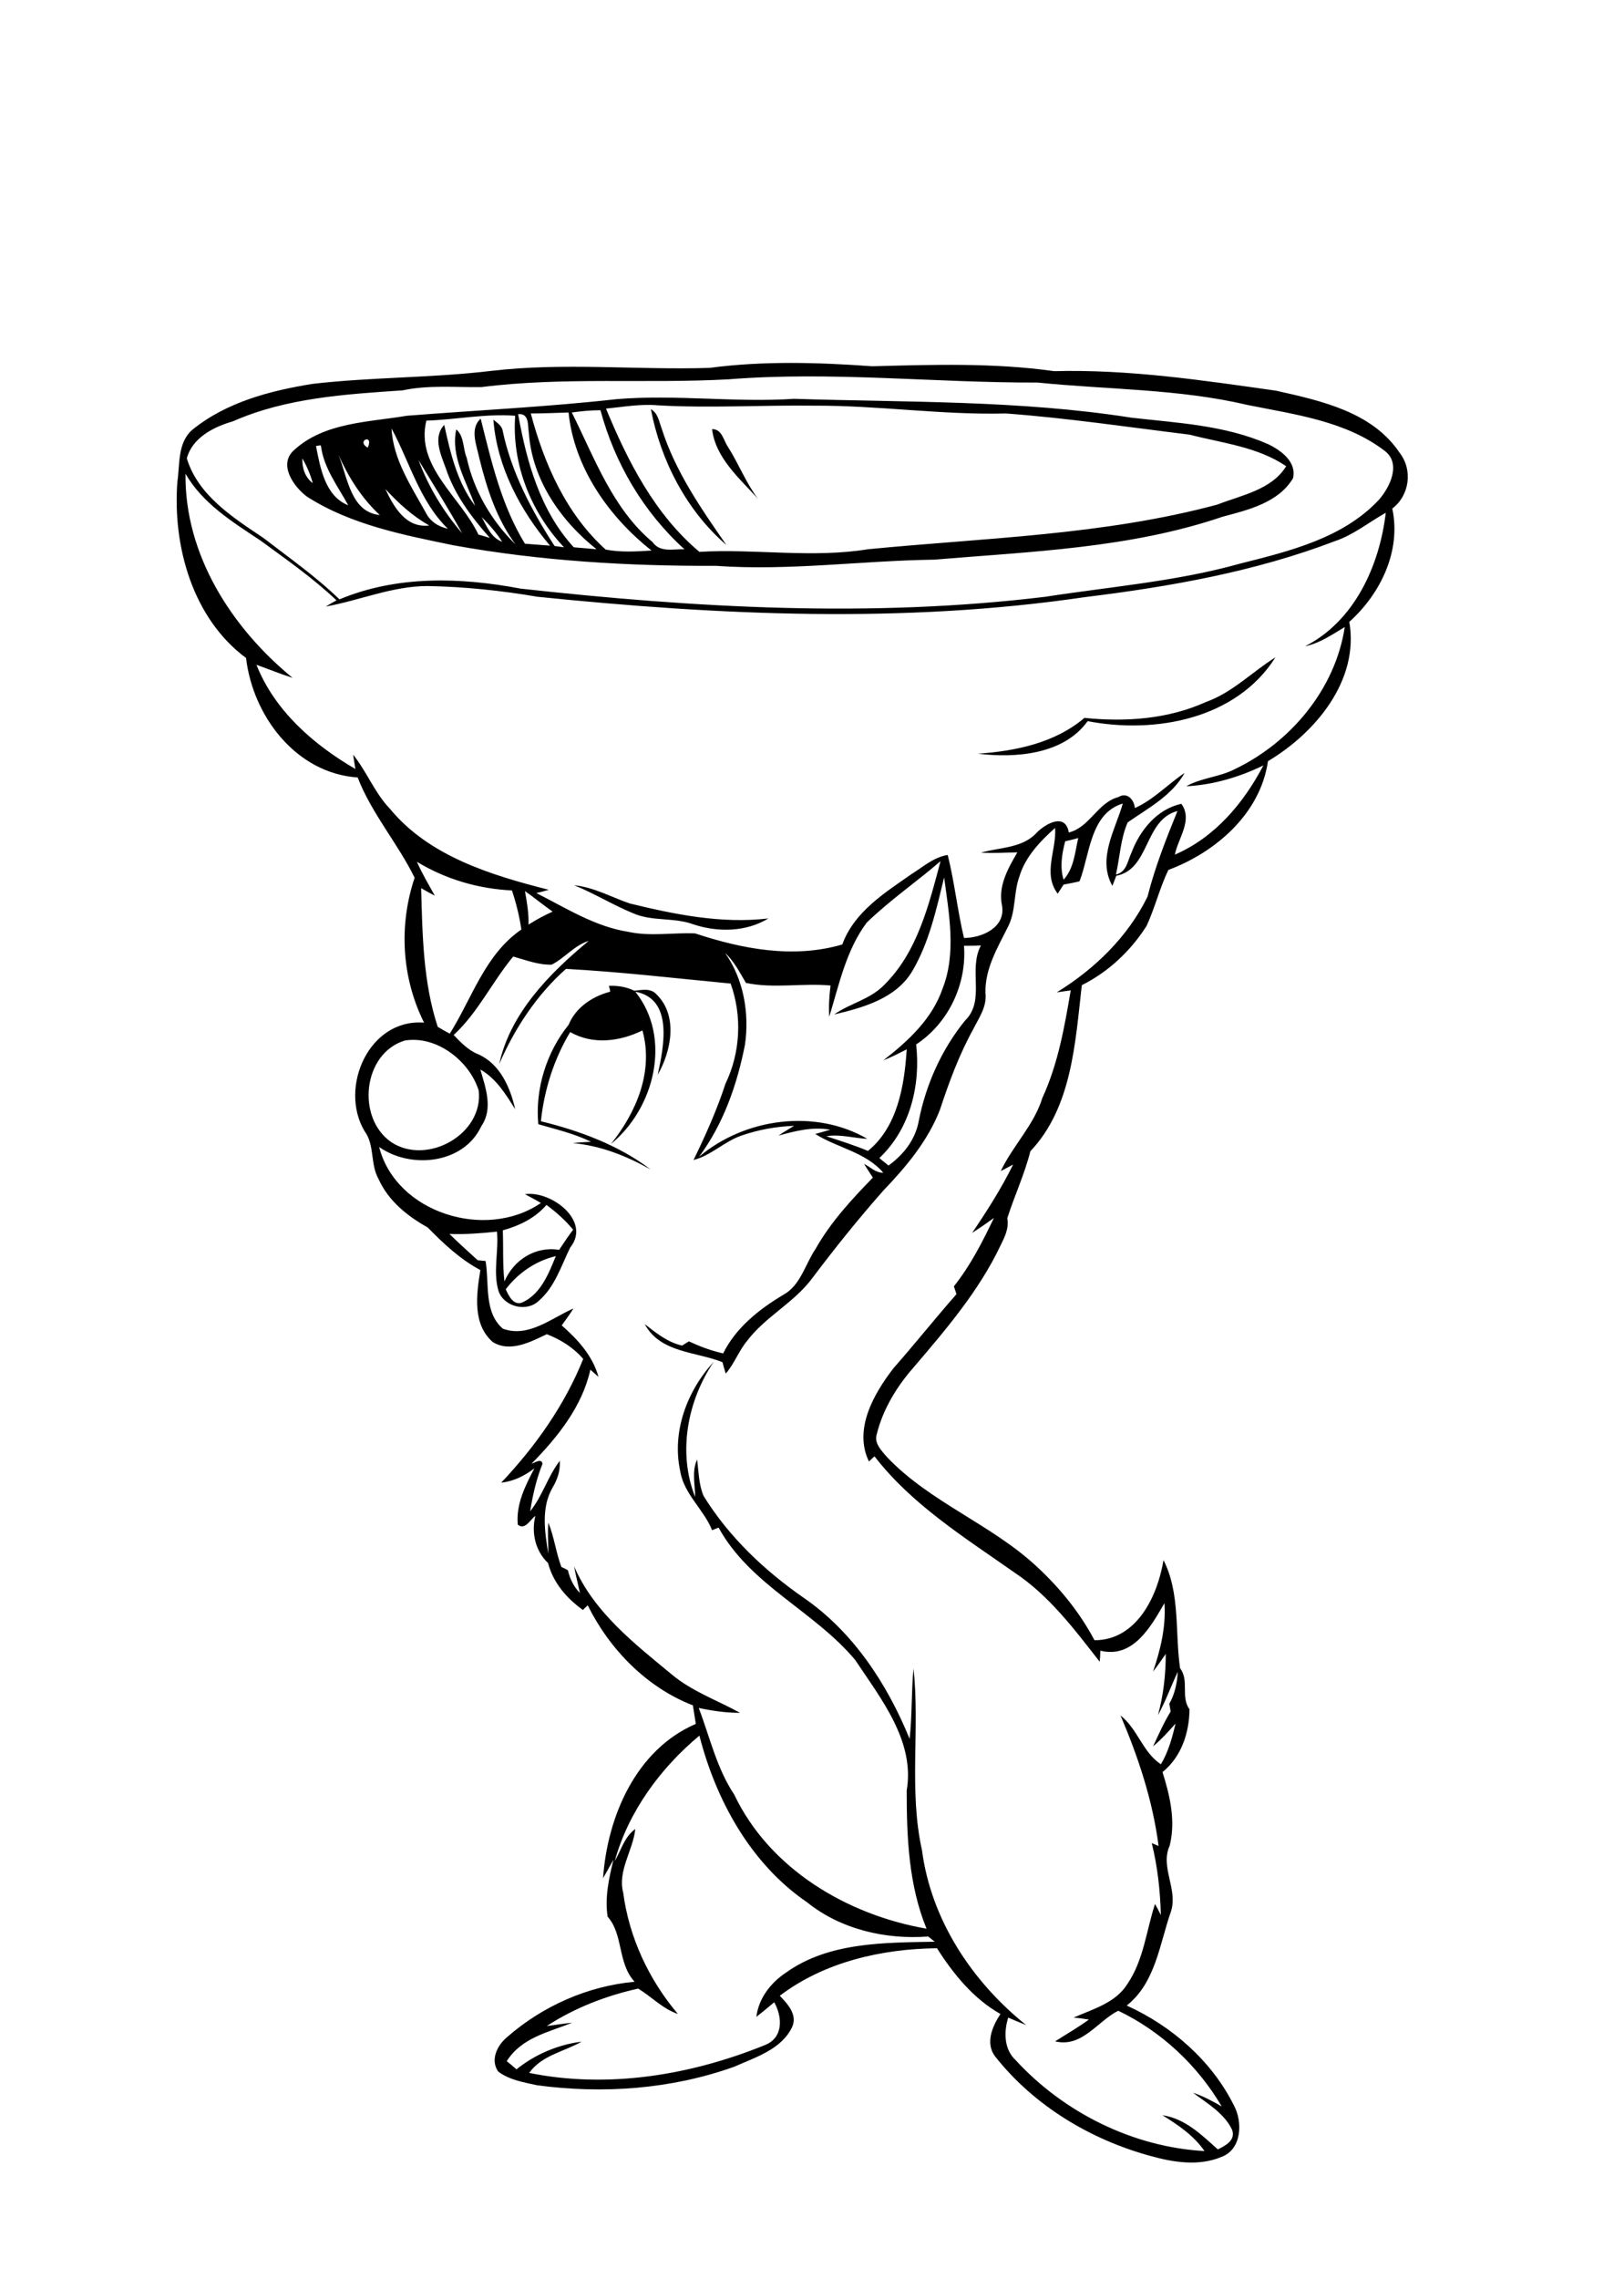
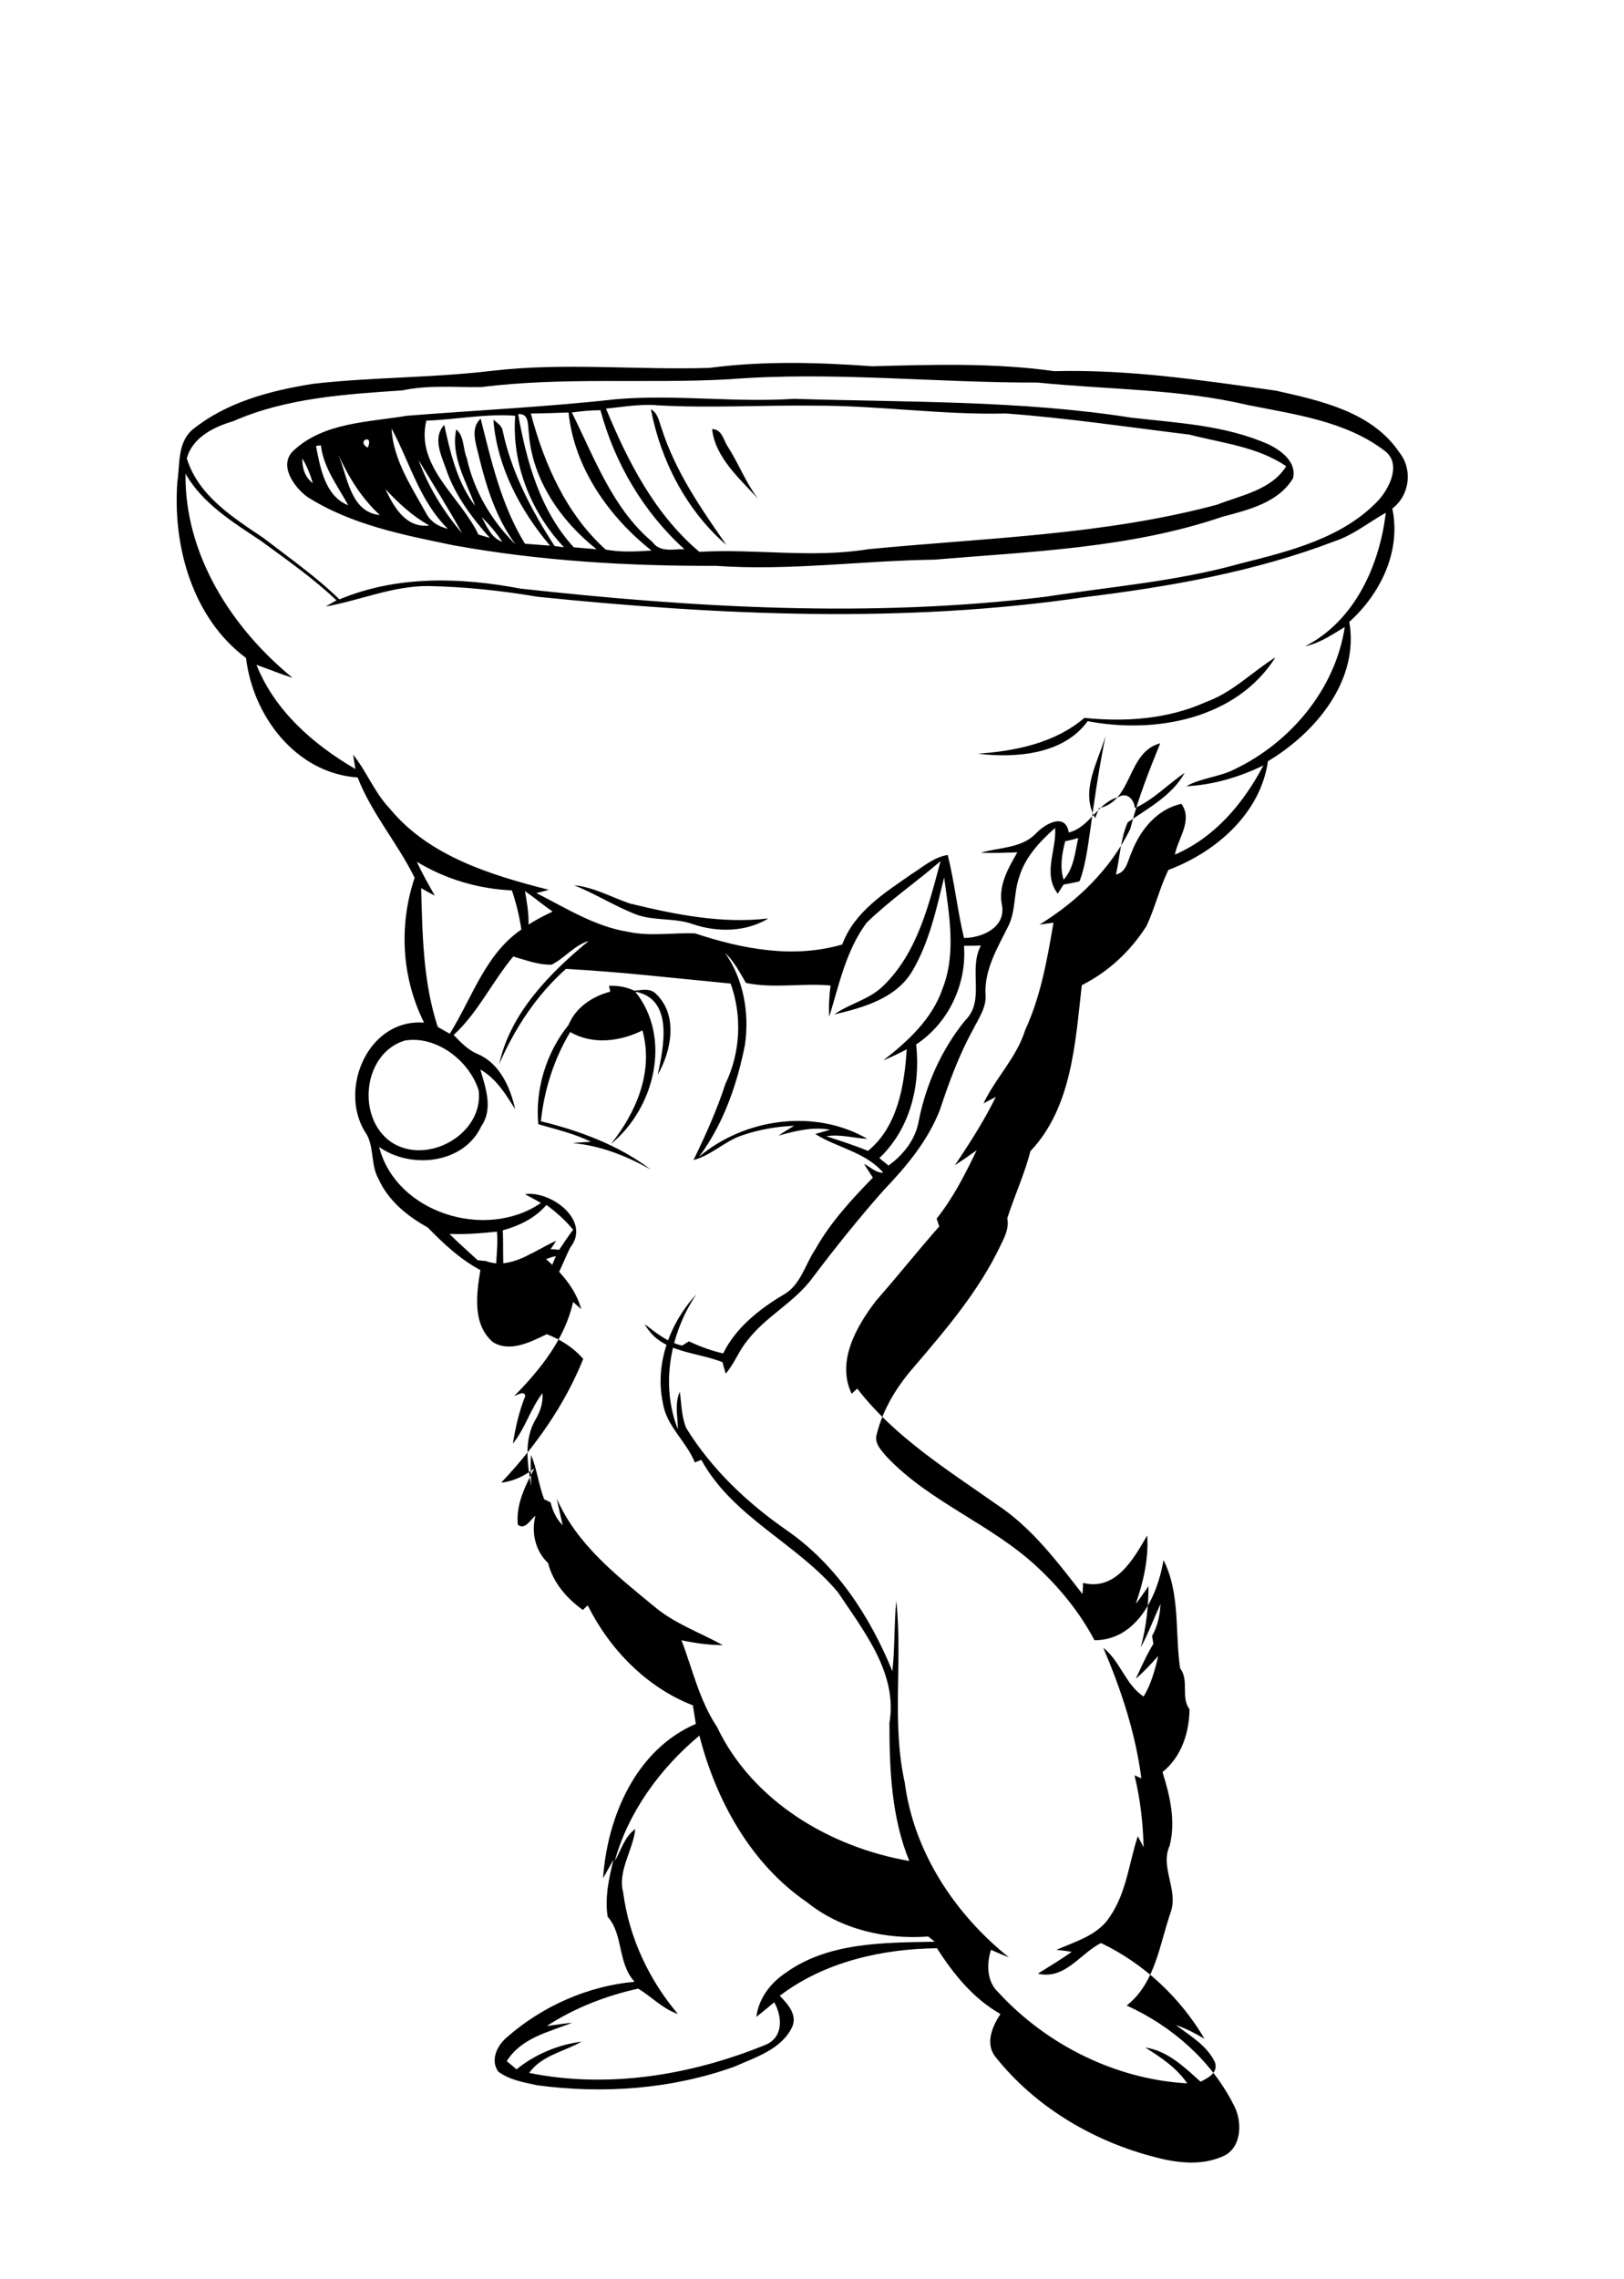
<svg xmlns="http://www.w3.org/2000/svg" version="1.2" baseProfile="tiny" id="Layer_1" x="0px" y="0px" viewBox="0 0 499 700" overflow="scroll" xml:space="preserve">
-   <path d="M169.2,446.5C169.6,446.8,169.6,446.8,169.2,446.5 M187.1,302.8c2.7-0.1,5.3,0.3,7.8,1.5c2.3-0.2,5-0.9,6.8,1.1  c6.7,6.5,4.6,17.4,0.4,24.7c1.8-8.4,5-23.3-6.9-25.5c11.4,14.2,5.9,35.9-7.5,46.8c7.8-9.7,13.2-22.3,9.7-34.9  c-6.9,3.4-15.2,4.5-22.2,0.5c-5,8.3-8,17.8-9,27.4c11.9,2.9,24,7.4,33.7,14.8c-7.5-4.2-15.3-7.3-23.9-8.1c1.9-0.2,3.8-0.3,5.6-0.4  c-5.1-2.5-10.7-3.8-16.2-5.4c-1-10.8,2.5-22.1,9.3-30.5c2.2-5.4,7.4-8.8,12.8-10.2C187.5,304.2,187.2,303.3,187.1,302.8   M176.4,271.9c6.1,0.6,11.5,3.7,17.1,5.6c13.9,3.4,28.3,6.3,42.6,4.6c-6.9,4.2-15.6,4.3-23.1,1.8c-6-2.2-12.6-0.8-18.5-3.4  C188.4,278,182.6,274.4,176.4,271.9 M370.6,215.6c8.1-2.9,14.1-9.2,21.3-13.7c-12,19-37,23.6-57.7,19.6c-7.4,10.3-22.2,11.4-33.7,10  c11.5-0.8,23.7-3.3,32.7-11C345.8,221.8,358.9,220.9,370.6,215.6 M218.8,131.8c3.1,0,3.5,3.5,4.9,5.5c3.3,5.2,5.5,11,9.2,15.9  C227.3,147,219.8,140.6,218.8,131.8 M200,125.7c2.2,1.2,2.5,3.8,3.3,5.9c4.2,13.2,12.1,24.6,19.9,35.8  C211,156.9,203,141.5,200,125.7 M148,158.8c1.6,2.9,2.9,6.4,6.3,7.6C152.5,163.6,150.3,161.1,148,158.8 M118.4,150.2  c2.6,5.5,6.3,12.1,13.5,11.2C126.7,158.5,122.4,154.5,118.4,150.2 M128.6,141.3c3,8.2,7.7,15.9,13.4,22.5  C137.8,156.2,133.1,148.8,128.6,141.3 M92.9,140.8c-0.1,2.9,0.8,5.8,3.2,7.6C95.4,145.8,94.3,143.2,92.9,140.8 M104,139.7  c2.8,6.8,3.7,17.6,12.7,18.5C111.1,153,107.1,146.6,104,139.7 M97.1,137c1.3,6.7,2.8,15.4,9.9,18.2c-3.2-5.9-7.6-11.5-8.4-18.4  C98.2,136.8,97.5,136.9,97.1,137 M113,137.5C115,133,109.2,135.4,113,137.5 M120.3,131.6c0.5,9.5,6,17.7,10.5,25.8  c1.3,2.7,3.9,4.4,6.8,5C128.9,153.9,125.9,141.9,120.3,131.6 M159.2,127.2c2.6,14.6,6.8,29.7,17.1,40.9c2.3,0.2,4.7,0.4,7,0.6  c-11-8.7-19.8-21.4-20.8-35.7C162.1,130.6,162.7,126.9,159.2,127.2 M163.1,127c4.1,15.5,10.9,30.9,23,41.8c4.7,0.9,9.4,0.6,14.1,0.3  c-13.1-10.3-23.8-25.5-25.5-42.4C170.9,126.8,167,127,163.1,127 M131,129.2c-3.4,14.1,10.6,23.5,16,35c1.2,0.3,2.3,0.7,3.5,1  c-5.6-6.3-10.8-13.2-13.5-21.3c-1.5-4.2-4.1-9.5-0.5-13.4c1.9,8.7,4,17.7,9.5,24.9c-2.7-7.5-7.6-15.3-5.8-23.5  c2.5,2.1,2,5.9,3.2,8.7c2.2,10.1,7.6,19.4,15,26.6c-5.8-7.8-8.8-17.1-11.1-26.4c-0.8-3.9-3.1-9.1,0.4-12.2  c3.3,13.2,6.4,26.7,13.6,38.4c2.5,0.2,5.1,0.4,7.7,0.6c-9.2-10.9-16.3-24.3-17.4-38.7c1.2,1,2.7,1.9,2.9,3.6  c2.7,12.7,8.9,24.4,15.9,35.2c0.7,0.1,2.2,0.3,2.9,0.4c-10.1-10.7-16.1-25.5-15-40.4C149.2,127,140.1,128.9,131,129.2 M175.7,126.7  c7,14,12.5,29.5,24.8,39.8c2.3,3.3,6.4,2.1,9.8,2.2c-12.6-11.4-21.4-26.4-25.8-42.7C181.5,126,178.6,126.3,175.7,126.7 M186.2,125.5  c6.7,16.2,15,32.5,28.7,44c17.3-1,34.6,2,51.8-0.8c35.9-3.5,72.3-4.3,107.3-13.7c7.4-2.9,16.7-4.5,21.2-11.8  c-8.8-6-19.7-7.1-29.7-9.7c-18.8-2.3-37.5-5.1-56.4-6.5c-19.7,0.5-39.3-2.5-59-2.4c-16-0.2-32,0.8-47.9-0.1  C196.8,124,191.5,125,186.2,125.5 M189.5,122.6c18.2-1.5,36.3,1.1,54.5-0.1c34.6,1.1,69.4,0.4,103.7,5.8c14.1,1.6,28.7,2.3,41.9,8.1  c4,1.9,8.9,5.5,7.7,10.5c-4.5,7.5-13.7,9.7-21.6,11.8c-28.5,9.7-58.8,10.7-88.6,13.2c-22.4,0.3-44.7,3.5-67.1,1.9  c-27,0.1-54-1.5-80.6-6.3c-15.5-3.2-31.5-6.3-45-14.9c-4.1-3-9-9.9-4.1-14.3c9.3-8.6,22.9-8.6,34.7-10.6  C146.5,126,168,125,189.5,122.6 M188.9,571.6c2-3.4,3-7.5,6.3-9.8c-0.7,6.6-5.5,12.8-3.7,19.6c1.8,13.7,7.9,26.7,16.8,37.2  c-4.7-1.6-8.1-5.3-12.2-7.8c-9.9,2.2-19.5,5.9-28.1,11.5c2.6-0.3,5.2-0.8,7.8-1c-7.3,2.9-15.6,4.6-20.1,11.8c1,0.8,2,1.6,3,2.5  c5.7-4.6,12.8-7.6,20-8.5c-5.4,3.1-12.3,4.2-16.1,9.6c24.2,4.9,49.6,0.7,72.3-8.5c5.8-2.2,5.6-8.5,3-13.2c-1.8,1.5-3.6,3-5.5,4.5  c0.7-5.7,4.4-10.5,9.1-13.6c13.1-9.4,30.2-9.2,45.7-9.5c-0.5-0.4-1.5-1.2-2-1.6c-13.1,1-26.9-2.2-37.2-10.5  c-17.3-11.8-28-31.3-33.1-51.2C203,543,193.1,556.4,188.9,571.6 M155.4,396c0.9,2.1,2.6,5.4,5.4,3.9c5.5-2.7,7.8-8.8,10-14.1  C164.6,387.3,159.2,391,155.4,396 M154.5,377.9c0.2,5.2-0.1,10.5,0.5,15.7c2.8-6.6,9.5-10.9,16.8-9.7c1.4-2.1,2.8-4.2,4.3-6.2  c-2.4-2.9-5.2-5.4-8.2-7.6C164.4,374.2,159.5,376.5,154.5,377.9 M124.4,319.6c-12.9,3.9-15,23.7-4.2,31.2c11,7.3,28.4-2.4,26.9-15.8  C144.3,325.9,134.2,318,124.4,319.6 M296.2,290.5c0.9,11.8-4.8,23.8-14.7,30.3c1.4,12.5-1.8,25.9-11.3,34.9c0.9,0.8,1.9,1.5,2.8,2.3  c4.6-3.3,8.3-8,9.3-13.7c2.2-11.2,7-21.9,14.2-30.8c6.4-6.2,0.9-15.6,4.9-23.1C299.7,290.5,298,290.5,296.2,290.5 M161.3,273.7  c0.6,3.4,1.2,6.8,1.1,10.3c2.3-1.5,4.8-2.8,7.4-4C166.9,278,164.2,275.7,161.3,273.7 M266.3,283.4c-6.3,8.4-8.5,19.1-11.5,28.9  c-0.2-3.2,0-6.4,0.4-9.6c-8.6-0.8-17.5,1-26-0.8c-1.9-3.2-3.6-6.6-6.4-9.2c5.7,8.1,7.5,18.5,6.1,28.2c-2.4,12.2-6.6,24.3-14.1,34.4  c14.1-11.9,35.7-14.8,51.7-5.5c-4.2-0.2-8.3-1.5-12.6-0.8c4.3,1.4,8.7,2.8,12.8,4.5c9.1-7.4,11.2-20.1,11.9-31.2  c-2.3,1.2-4.7,2.4-7.2,3.4c7.6-5.9,15-12.7,18.2-22c4.3-10.9,2-22.9,0.5-34.2c-2.4,9.8-4.6,20-9.8,28.8c-5,8.4-15.1,11.2-24,13.3  c4.8-3.4,11-4.6,15.3-9c10.3-10.1,13.8-24.7,17.4-38.1C281.6,270.9,273.4,276.5,266.3,283.4 M128.1,264.7c1.6,3.6,3.6,7,5.5,10.4  c-1.4-0.7-2.8-1.5-4.2-2.3c0.4,14.3,0.6,28.9,5.1,42.6c1.2,0.7,2.4,1.4,3.7,2.1c6.9-11,10.8-24.3,22-32c-0.6-4.1-1.6-8.1-2.9-12  C147,273,137,270.1,128.1,264.7 M327.3,258.4c-1,3.8-1.7,7.9-0.5,11.8c3.2-3.5,3.5-8.4,4.5-12.8C330,257.8,328.6,258.1,327.3,258.4   M331.7,270.7c-1.6,0.4-3.3,0.7-4.9,1c-0.6,0.9-1.2,1.9-1.8,2.8c-4.7-6.2-0.3-13.4-0.8-20.2c-4.6,4.1-9.2,8.9-11,15  c-1.8,5-1,10.6-3.5,15.4c-3.2,6.4-7.1,12.9-6.9,20.3c0.5,4.2-2,7.6-3.8,11.2c-4.3,7.8-7.4,16.2-10.2,24.7  c-3.7,9.5-10.3,17.4-17.3,24.7c-7.7,8.7-15,17.8-22,27.1c-5.6,7.5-14.3,11.7-19.9,19.1c-2.6,3.1-3.9,7-6.6,10.1  c-0.4-1.2-0.7-2.3-1-3.5c-8.2-3.3-19.1-2.8-23.9-11.7c3.5,2.7,7,5.6,11.5,6.6c0.5-0.3,1.5-1,2.1-1.3c3.4,1.6,6.9,2.9,10.5,3.7  c3.9-7.9,11.1-13.6,18.5-18c5.3-2.9,6.7-9.4,9.9-14.1c4.6-8.2,11.1-15.2,17.6-21.9c-0.7-1-2-3.1-2.7-4.2c1.9,0.9,3.6,2.8,5.9,2.7  c-5.5-6.4-14.1-7.6-20.9-11.9c1.2-0.3,3.5-1,4.6-1.3c-5.4-1-10.8,0.4-15.9,1.8c1.6-1.1,3.2-2,4.8-3c-5.5,0.2-11,1.2-16.2,3  c-5.2,1.8-9.3,6.1-14.7,7.5c3.7-7.6,7.2-15.4,9.8-23.4c4.6-9.5,5.2-20.8,1.6-30.8c-16.9-1.6-33.7-3.6-50.6-4.5  c-9,8-15.7,18.2-20.5,29.2c3.4-15.6,15.5-27.9,27.5-37.8c-4.5,1.4-7.4,5.3-11.4,7.3c-4.1,0.1-7.9-1.4-11.8-2.5  c-6.5,7.8-10.8,17.2-18.3,24.1c2.2,2.3,4.5,4.7,7.5,5.9c6.7,2.9,9.9,10.2,11.4,16.9c-2.9-4.6-5.8-9.4-10.7-12.2  c1.6,5.6,4,12,0.3,17.4c-5.4,11.6-21.6,13.3-31.4,6.4c5.2,20.3,32.8,28.8,49.7,17.2c-1.6-1-3.3-1.8-4.9-2.7  c8-1.2,20.5,8.2,13.9,16.4c-2.8,5.7-4.7,12.1-9.7,16.4c-3.7,3.5-10.6,1.8-12.3-3c-1.8-6,0.1-12.2-0.5-18.3  c-4.8,0.5-9.7,0.9-14.6,0.7c2.8,2.8,5.8,5.4,8.7,8.1c0.6,0,1.8,0.2,2.4,0.2c1.2,6.9-0.6,15.7,5.3,20.8c7.8,2.9,14.9-3.2,21.7-6.2  c-1.1,1.8-2.4,3.5-3.6,5.2c4.9,4.3,9.5,9.3,11.3,15.8c-0.6-0.5-1.8-1.6-2.5-2.2c-2.5,11.3-10.1,20.8-18.1,28.9c1-0.3,3.1-1.8,3.4,0  c-1.9,4.7-3,9.6-3.8,14.6c3.8-4.7,5.4-10.7,9.1-15.5c0.2,3-0.7,5.7-2.2,8.2c-3.6,6.2-2.4,13.7-1.3,20.4c0-3.2-0.3-6.4,0-9.6  c1.8,4.4,2.3,9.1,4,13.6c0.5,0.2,1.5,0.7,2,1c0.6,2.6,1.8,5.1,3.7,7c-0.6-2.8-1.3-5.5-1.8-8.2c6.1,14.1,18.5,23.7,30,33.2  c6.2,5.2,13.9,7.9,21,11.8c-4.3,0-8.5-0.6-12.7-1.5c3.4,8.9,5.5,18.5,10.9,26.6c10.9,22.9,34.8,37,59.1,41.2  c-5.5-13.4-6.1-28.1-6.1-42.4c2.6-15.2-7.9-28.2-15.8-40.1c-12.6-15.1-32.3-23-42-40.7c-0.5,0.2-1.5,0.6-2,0.8  c-2.6-6.5-8.7-11.1-9.8-18.2c-2.6-12,2.1-24.6,10.3-33.5c-8.1,12-11.1,27.9-5.7,41.5c0-3.8-1.1-7.8,0.6-11.5c0.5,3.8,0.5,7.7,2,11.2  c7.8,12.6,18.7,22.9,30.8,31.3c15.2,10.5,25.6,26.4,32.5,43.3c0.8-7.2,0.5-14.4,1.2-21.6c2,18.5-1.5,37.4,2.6,55.8  c2.8,21.4,15.4,40.4,32,53.7c-1.8-0.7-3.7-1.5-5.5-2.3c-1.4,4.4-1.3,9.8,2.3,13.1c14.8,16.1,36.1,26.7,58,27.9  c-3.3-4.8-8.1-8-12.9-11c6.9,1,12,6,17,10.5c2.4-1.2,5.5-2.8,4.4-6c-2.4-5.1-7.6-8.1-12-11.4c3.1,1,6,2.6,8.8,4.2  c-7.4-12.6-18.6-23.1-31.8-29.4c-6.5,3.3-11.1,11.4-19.4,9.4c3.5-2.2,7.1-4.3,10.4-6.7c-1.2-0.2-3.5-0.5-4.7-0.6  c5.9-2.6,12.9-4.5,16.5-10.3c5-7.3,5.8-16.3,8.5-24.6c0.6,1.1,1.2,2.2,1.8,3.4c-0.2-7.4-1-14.8-2.8-22.1c0.5,0.2,1.6,0.7,2.1,0.9  c-1.8-13.9-6.2-27.2-11.7-40.1c5.3,4.2,6.8,11.3,12.4,15c2.3-3.8,3.5-8.2,4.5-12.5c-2.2,2.5-4.4,4.9-6.9,7c1.7-3.6,3.3-7.3,5.4-10.7  c-0.1-0.8-0.3-1.6-0.4-2.4c1.7-3,2.4-6.4,2.6-9.8c-2.1,4.4-3.7,9-6.1,13.3c1.7-6.1,2.4-12.5,2.4-18.8c-1.3,1.8-2.5,3.7-3.9,5.4  c2.3-6.7,4-13.8,3.5-21c-4.2,7.3-9.7,17.1-19.7,14.6c0,0.9-0.1,2.6-0.2,3.4c-7.8-10-15.5-20.3-26.2-27.4  c-15.2-10.7-31.5-20.8-43-35.7c-0.4,0.4-1.3,1.2-1.7,1.6c-4.8-9.9,1.5-20.8,7.5-28.6c6.6-7.5,12.8-15.3,19.4-22.8  c-0.3-0.8-0.5-1.6-0.8-2.4c5.1-6.4,8.8-13.7,12.3-21c-2.2,1.6-4.4,3.1-6.7,4.6c4.6-6.8,9-13.7,12.6-21c-1.3,0.7-2.5,1.3-3.8,2  c3.7-7.8,10.2-14.1,12.8-22.5c4.8-10.4,6.8-21.8,8.7-33c-1.4,0.2-2.8,0.4-4.3,0.6c11.6-7.1,21.9-17.1,27.9-29.4  c2.3-9.1,5.7-17.7,9.2-26.3c-10.3,2.7-8.4,17.9-18.8,19.9c-0.3,0.8-0.9,2.3-1.2,3.1c-4.7-8.4,0.9-17.2,3.2-25.3  C334.9,249.9,334.9,262.5,331.7,270.7 M57,145.5c-0.3,24.9,14.2,47.4,32.9,62.7c-3.8-1.2-7.4-2.7-11.1-4c5.6,14.1,17.5,24.5,30.4,32  c-0.2-1.1-0.5-3.3-0.7-4.4c4.2,5.2,6.6,11.7,11.3,16.6c12,14.6,31.1,20.4,48.8,24.9c-0.9,0.3-2.8,0.8-3.8,1  c9.1,4.6,18,10.3,28.2,11.9c6.8,1.5,13.8,0.2,20.6,0.5c14.5,4.8,30.2,7.8,45.2,3.4c3.7-10.1,13.1-15.9,21.4-21.7  c3.5-2.2,6.7-5.1,11-5.8c2.1,8.4,3,17.1,5,25.5c5.5,0,12.8-3.2,11.7-9.9c-1.3-6,1.8-11.4,4.7-16.4c-3.7,0.1-7.4,0.3-11.2,0.1  c5.8-1.7,12.8-1.3,17.2-6.2c2.8-2.8,8.8-6.1,9.8,0c6.5-1.6,8.8-9.2,15.3-10.9c2.6-1.6,4.8,0.8,5,3.4c5.8-2.6,10.1-7.3,15.3-10.8  c-3.9,7-11.2,10.8-17.5,15.2c-2.2,5-2.4,10.7-3.6,16c3.3-0.7,3.6-4.3,4.8-6.8c2.6-6.8,7.8-13.3,15.3-14.9c3.6,5-1,10.5-2,15.6  c12.3-5.3,21.1-15.8,27.2-27.4c-7.4,3.6-15.5,6-23.7,6.4c4.6-2.6,10.1-2.8,14.8-5.2c17.2-8.2,31-24.6,33.9-43.7  c-3.9,2.3-7.7,5-12.2,5.9c15.2-7.7,22.9-24.8,24.8-41c-5.2,2.9-9.9,6.8-15.6,8.7c-24.6,9.4-50.7,14-76.8,17.2  c-55.7,8.2-112.3,5.6-168.2-0.1c-11.2-1.9-22.5-3.1-33.8-3.3c-10.8,0-20.8,4.4-31.3,6.3c0.8-0.5,2.5-1.5,3.3-1.9  C96,177.4,87.9,171.8,80,166C71.4,160.3,62.2,154.6,57,145.5 M224,116.5c-25.4,1.4-50.8-0.8-76.1,2.4c-8.1,0.1-16.2-0.7-24.2,1  c-17.6,1.2-35.8,2.3-52.1,9.5c-5.9,1.7-12.5,5-14.2,11.4c3.5,11.4,14.1,18.1,23.5,24.4c7.9,6.1,16.2,11.9,23.4,18.9  c17.7-7.4,37.2-6.8,55.7-3.3c53.5,5.9,107.6,9,161.2,2.5c20-3.1,40.3-4.7,59.9-10.2c15.1-3.8,31.6-7.8,42.6-19.6  c3.4-3.9,6.9-11.1,1.8-15c-12-9.2-27.7-11.2-42.1-14.1c-21.2-5-43-4.7-64.6-6.9C287.2,117.6,255.6,114,224,116.5 M151.1,113.9  c22.3-2.6,44.6-0.2,66.9-0.9c16.6-2.2,33.4-1.7,50-0.5c18.7-0.5,37.4-1.1,55.9,1.5c22.9-0.6,45.6,2.8,68.2,6  c13.8,3.1,29.5,6.5,37.9,19c4.2,5.3,3.1,13.2-2.2,17.2c2.8,13-3.6,26.2-13.2,34.8c3.1,18-10.4,34.1-25,42.8  c-2.3,16.1-16.1,28-30.6,33.4c-2.7,5.6-4.1,11.6-6.7,17.2c-4.9,7.7-11.7,14.1-19.9,18.2c-2,17.5-3,37.5-15.8,51  c-1.8,7.1-4.9,13.7-7.1,20.6c0.6,3-0.8,5.8-2.1,8.4c-6.6,13.9-16.7,25.7-26.6,37.3c-5.2,5.9-9.5,12.9-11.4,20.6  c-0.9,2.8,1.5,5.1,3.1,7c13.3,14,32.2,20.7,46.2,33.8c7,6.5,13.1,14,17.6,22.5c13,0,19.4-13.6,21.2-24.6c5.2,10.1,3.5,22.4,5.1,33.2  c2.9,3.8,0.1,8.9,2.9,12.6c-0.1,7.3-2.5,14.6-8.3,19.3c2.3,7.3,4.1,15,2.2,22.6c-3,6.6,2.6,13.3,0.4,20.2  c-3.5,9.9-4.7,21.9-13.6,28.9c13.9,6.3,26.1,17,32.9,30.6c2.8,5.1,2.5,13.6-3.8,15.9c-6.9,2.9-14.7,1.7-21.8-0.3  c-18.4-5-35.7-15.4-47.6-30.4c-3.3-4.1-1-9.4,1.5-13.2c-8.3-4.7-14.4-12.2-19.5-20.2c-17,0.2-34.6,4.2-48.3,14.6  c2.4,2.5,5.5,5.8,3.8,9.6c-3.3,6.9-11.3,9.3-17.8,12.2c-19.3,6.9-40.2,8.4-60.5,5.7c-4.1-0.9-8.5-1.6-12-4.2  c-2.5-3.5-0.4-8,2.6-10.5c10.9-9.6,24.9-15.8,39.3-17.1c-5.3-5.7-3.4-14.5-8.3-20c-0.9-5.9,0.4-11.8,1.8-17.5  c-1.1,1.9-2.1,3.8-3.2,5.7c1.3-18.9,10.1-39.5,28.5-47.4c-0.3-1.9-0.6-3.8-0.9-5.7c-14.2-5.5-25.6-17.2-32.3-30.7  c-0.4,0.3-1.1,1-1.5,1.4c-5-3.6-9.1-8.3-10.7-14.4c-3.9-3.7-5.2-9.3-3.9-14.5c-1.6,1.2-3.2,4.5-5.4,2.7c-0.6-6.2,2.3-12,5.1-17.3  c-3,2.3-6.4,4-10.2,4.4c10.5-11.1,19.5-23.8,25.2-38c-3-3.5-7-6-11.2-7.6c-5,2.4-11.3,5.7-16.6,2.4c-6.3-5.5-5-14.7-3.8-22.1  c-6.2-3.3-11.3-8.1-16.2-13.1c-6.3-3.5-12.1-8.2-15.1-14.9c-2.6-4.6-1.1-10.4-4.3-14.7c-7.9-13.3,1.3-34.6,18.3-33.3  c-6.9-13.8-7.8-29.9-2.9-44.5c-5.2-10.6-13.2-19.7-17.5-30.8c-19-1.3-32.2-18.9-34.3-36.7C59.3,190,53,168,54.5,148  c0.8-5.4,0-12,4.6-16c10.5-8.5,23.9-12,37-14.1C114.3,115.8,132.8,116.1,151.1,113.9" />
+   <path d="M169.2,446.5C169.6,446.8,169.6,446.8,169.2,446.5 M187.1,302.8c2.7-0.1,5.3,0.3,7.8,1.5c2.3-0.2,5-0.9,6.8,1.1  c6.7,6.5,4.6,17.4,0.4,24.7c1.8-8.4,5-23.3-6.9-25.5c11.4,14.2,5.9,35.9-7.5,46.8c7.8-9.7,13.2-22.3,9.7-34.9  c-6.9,3.4-15.2,4.5-22.2,0.5c-5,8.3-8,17.8-9,27.4c11.9,2.9,24,7.4,33.7,14.8c-7.5-4.2-15.3-7.3-23.9-8.1c1.9-0.2,3.8-0.3,5.6-0.4  c-5.1-2.5-10.7-3.8-16.2-5.4c-1-10.8,2.5-22.1,9.3-30.5c2.2-5.4,7.4-8.8,12.8-10.2C187.5,304.2,187.2,303.3,187.1,302.8   M176.4,271.9c6.1,0.6,11.5,3.7,17.1,5.6c13.9,3.4,28.3,6.3,42.6,4.6c-6.9,4.2-15.6,4.3-23.1,1.8c-6-2.2-12.6-0.8-18.5-3.4  C188.4,278,182.6,274.4,176.4,271.9 M370.6,215.6c8.1-2.9,14.1-9.2,21.3-13.7c-12,19-37,23.6-57.7,19.6c-7.4,10.3-22.2,11.4-33.7,10  c11.5-0.8,23.7-3.3,32.7-11C345.8,221.8,358.9,220.9,370.6,215.6 M218.8,131.8c3.1,0,3.5,3.5,4.9,5.5c3.3,5.2,5.5,11,9.2,15.9  C227.3,147,219.8,140.6,218.8,131.8 M200,125.7c2.2,1.2,2.5,3.8,3.3,5.9c4.2,13.2,12.1,24.6,19.9,35.8  C211,156.9,203,141.5,200,125.7 M148,158.8c1.6,2.9,2.9,6.4,6.3,7.6C152.5,163.6,150.3,161.1,148,158.8 M118.4,150.2  c2.6,5.5,6.3,12.1,13.5,11.2C126.7,158.5,122.4,154.5,118.4,150.2 M128.6,141.3c3,8.2,7.7,15.9,13.4,22.5  C137.8,156.2,133.1,148.8,128.6,141.3 M92.9,140.8c-0.1,2.9,0.8,5.8,3.2,7.6C95.4,145.8,94.3,143.2,92.9,140.8 M104,139.7  c2.8,6.8,3.7,17.6,12.7,18.5C111.1,153,107.1,146.6,104,139.7 M97.1,137c1.3,6.7,2.8,15.4,9.9,18.2c-3.2-5.9-7.6-11.5-8.4-18.4  C98.2,136.8,97.5,136.9,97.1,137 M113,137.5C115,133,109.2,135.4,113,137.5 M120.3,131.6c0.5,9.5,6,17.7,10.5,25.8  c1.3,2.7,3.9,4.4,6.8,5C128.9,153.9,125.9,141.9,120.3,131.6 M159.2,127.2c2.6,14.6,6.8,29.7,17.1,40.9c2.3,0.2,4.7,0.4,7,0.6  c-11-8.7-19.8-21.4-20.8-35.7C162.1,130.6,162.7,126.9,159.2,127.2 M163.1,127c4.1,15.5,10.9,30.9,23,41.8c4.7,0.9,9.4,0.6,14.1,0.3  c-13.1-10.3-23.8-25.5-25.5-42.4C170.9,126.8,167,127,163.1,127 M131,129.2c-3.4,14.1,10.6,23.5,16,35c1.2,0.3,2.3,0.7,3.5,1  c-5.6-6.3-10.8-13.2-13.5-21.3c-1.5-4.2-4.1-9.5-0.5-13.4c1.9,8.7,4,17.7,9.5,24.9c-2.7-7.5-7.6-15.3-5.8-23.5  c2.5,2.1,2,5.9,3.2,8.7c2.2,10.1,7.6,19.4,15,26.6c-5.8-7.8-8.8-17.1-11.1-26.4c-0.8-3.9-3.1-9.1,0.4-12.2  c3.3,13.2,6.4,26.7,13.6,38.4c2.5,0.2,5.1,0.4,7.7,0.6c-9.2-10.9-16.3-24.3-17.4-38.7c1.2,1,2.7,1.9,2.9,3.6  c2.7,12.7,8.9,24.4,15.9,35.2c0.7,0.1,2.2,0.3,2.9,0.4c-10.1-10.7-16.1-25.5-15-40.4C149.2,127,140.1,128.9,131,129.2 M175.7,126.7  c7,14,12.5,29.5,24.8,39.8c2.3,3.3,6.4,2.1,9.8,2.2c-12.6-11.4-21.4-26.4-25.8-42.7C181.5,126,178.6,126.3,175.7,126.7 M186.2,125.5  c6.7,16.2,15,32.5,28.7,44c17.3-1,34.6,2,51.8-0.8c35.9-3.5,72.3-4.3,107.3-13.7c7.4-2.9,16.7-4.5,21.2-11.8  c-8.8-6-19.7-7.1-29.7-9.7c-18.8-2.3-37.5-5.1-56.4-6.5c-19.7,0.5-39.3-2.5-59-2.4c-16-0.2-32,0.8-47.9-0.1  C196.8,124,191.5,125,186.2,125.5 M189.5,122.6c18.2-1.5,36.3,1.1,54.5-0.1c34.6,1.1,69.4,0.4,103.7,5.8c14.1,1.6,28.7,2.3,41.9,8.1  c4,1.9,8.9,5.5,7.7,10.5c-4.5,7.5-13.7,9.7-21.6,11.8c-28.5,9.7-58.8,10.7-88.6,13.2c-22.4,0.3-44.7,3.5-67.1,1.9  c-27,0.1-54-1.5-80.6-6.3c-15.5-3.2-31.5-6.3-45-14.9c-4.1-3-9-9.9-4.1-14.3c9.3-8.6,22.9-8.6,34.7-10.6  C146.5,126,168,125,189.5,122.6 M188.9,571.6c2-3.4,3-7.5,6.3-9.8c-0.7,6.6-5.5,12.8-3.7,19.6c1.8,13.7,7.9,26.7,16.8,37.2  c-4.7-1.6-8.1-5.3-12.2-7.8c-9.9,2.2-19.5,5.9-28.1,11.5c2.6-0.3,5.2-0.8,7.8-1c-7.3,2.9-15.6,4.6-20.1,11.8c1,0.8,2,1.6,3,2.5  c5.7-4.6,12.8-7.6,20-8.5c-5.4,3.1-12.3,4.2-16.1,9.6c24.2,4.9,49.6,0.7,72.3-8.5c5.8-2.2,5.6-8.5,3-13.2c-1.8,1.5-3.6,3-5.5,4.5  c0.7-5.7,4.4-10.5,9.1-13.6c13.1-9.4,30.2-9.2,45.7-9.5c-0.5-0.4-1.5-1.2-2-1.6c-13.1,1-26.9-2.2-37.2-10.5  c-17.3-11.8-28-31.3-33.1-51.2C203,543,193.1,556.4,188.9,571.6 M155.4,396c0.9,2.1,2.6,5.4,5.4,3.9c5.5-2.7,7.8-8.8,10-14.1  C164.6,387.3,159.2,391,155.4,396 M154.5,377.9c0.2,5.2-0.1,10.5,0.5,15.7c2.8-6.6,9.5-10.9,16.8-9.7c1.4-2.1,2.8-4.2,4.3-6.2  c-2.4-2.9-5.2-5.4-8.2-7.6C164.4,374.2,159.5,376.5,154.5,377.9 M124.4,319.6c-12.9,3.9-15,23.7-4.2,31.2c11,7.3,28.4-2.4,26.9-15.8  C144.3,325.9,134.2,318,124.4,319.6 M296.2,290.5c0.9,11.8-4.8,23.8-14.7,30.3c1.4,12.5-1.8,25.9-11.3,34.9c0.9,0.8,1.9,1.5,2.8,2.3  c4.6-3.3,8.3-8,9.3-13.7c2.2-11.2,7-21.9,14.2-30.8c6.4-6.2,0.9-15.6,4.9-23.1C299.7,290.5,298,290.5,296.2,290.5 M161.3,273.7  c0.6,3.4,1.2,6.8,1.1,10.3c2.3-1.5,4.8-2.8,7.4-4C166.9,278,164.2,275.7,161.3,273.7 M266.3,283.4c-6.3,8.4-8.5,19.1-11.5,28.9  c-0.2-3.2,0-6.4,0.4-9.6c-8.6-0.8-17.5,1-26-0.8c-1.9-3.2-3.6-6.6-6.4-9.2c5.7,8.1,7.5,18.5,6.1,28.2c-2.4,12.2-6.6,24.3-14.1,34.4  c14.1-11.9,35.7-14.8,51.7-5.5c-4.2-0.2-8.3-1.5-12.6-0.8c4.3,1.4,8.7,2.8,12.8,4.5c9.1-7.4,11.2-20.1,11.9-31.2  c-2.3,1.2-4.7,2.4-7.2,3.4c7.6-5.9,15-12.7,18.2-22c4.3-10.9,2-22.9,0.5-34.2c-2.4,9.8-4.6,20-9.8,28.8c-5,8.4-15.1,11.2-24,13.3  c4.8-3.4,11-4.6,15.3-9c10.3-10.1,13.8-24.7,17.4-38.1C281.6,270.9,273.4,276.5,266.3,283.4 M128.1,264.7c1.6,3.6,3.6,7,5.5,10.4  c-1.4-0.7-2.8-1.5-4.2-2.3c0.4,14.3,0.6,28.9,5.1,42.6c1.2,0.7,2.4,1.4,3.7,2.1c6.9-11,10.8-24.3,22-32c-0.6-4.1-1.6-8.1-2.9-12  C147,273,137,270.1,128.1,264.7 M327.3,258.4c-1,3.8-1.7,7.9-0.5,11.8c3.2-3.5,3.5-8.4,4.5-12.8C330,257.8,328.6,258.1,327.3,258.4   M331.7,270.7c-1.6,0.4-3.3,0.7-4.9,1c-0.6,0.9-1.2,1.9-1.8,2.8c-4.7-6.2-0.3-13.4-0.8-20.2c-4.6,4.1-9.2,8.9-11,15  c-1.8,5-1,10.6-3.5,15.4c-3.2,6.4-7.1,12.9-6.9,20.3c0.5,4.2-2,7.6-3.8,11.2c-4.3,7.8-7.4,16.2-10.2,24.7  c-3.7,9.5-10.3,17.4-17.3,24.7c-7.7,8.7-15,17.8-22,27.1c-5.6,7.5-14.3,11.7-19.9,19.1c-2.6,3.1-3.9,7-6.6,10.1  c-0.4-1.2-0.7-2.3-1-3.5c-8.2-3.3-19.1-2.8-23.9-11.7c3.5,2.7,7,5.6,11.5,6.6c0.5-0.3,1.5-1,2.1-1.3c3.4,1.6,6.9,2.9,10.5,3.7  c3.9-7.9,11.1-13.6,18.5-18c5.3-2.9,6.7-9.4,9.9-14.1c4.6-8.2,11.1-15.2,17.6-21.9c-0.7-1-2-3.1-2.7-4.2c1.9,0.9,3.6,2.8,5.9,2.7  c-5.5-6.4-14.1-7.6-20.9-11.9c1.2-0.3,3.5-1,4.6-1.3c-5.4-1-10.8,0.4-15.9,1.8c1.6-1.1,3.2-2,4.8-3c-5.5,0.2-11,1.2-16.2,3  c-5.2,1.8-9.3,6.1-14.7,7.5c3.7-7.6,7.2-15.4,9.8-23.4c4.6-9.5,5.2-20.8,1.6-30.8c-16.9-1.6-33.7-3.6-50.6-4.5  c-9,8-15.7,18.2-20.5,29.2c3.4-15.6,15.5-27.9,27.5-37.8c-4.5,1.4-7.4,5.3-11.4,7.3c-4.1,0.1-7.9-1.4-11.8-2.5  c-6.5,7.8-10.8,17.2-18.3,24.1c2.2,2.3,4.5,4.7,7.5,5.9c6.7,2.9,9.9,10.2,11.4,16.9c-2.9-4.6-5.8-9.4-10.7-12.2  c1.6,5.6,4,12,0.3,17.4c-5.4,11.6-21.6,13.3-31.4,6.4c5.2,20.3,32.8,28.8,49.7,17.2c-1.6-1-3.3-1.8-4.9-2.7  c8-1.2,20.5,8.2,13.9,16.4c-2.8,5.7-4.7,12.1-9.7,16.4c-3.7,3.5-10.6,1.8-12.3-3c-1.8-6,0.1-12.2-0.5-18.3  c-4.8,0.5-9.7,0.9-14.6,0.7c2.8,2.8,5.8,5.4,8.7,8.1c0.6,0,1.8,0.2,2.4,0.2c7.8,2.9,14.9-3.2,21.7-6.2  c-1.1,1.8-2.4,3.5-3.6,5.2c4.9,4.3,9.5,9.3,11.3,15.8c-0.6-0.5-1.8-1.6-2.5-2.2c-2.5,11.3-10.1,20.8-18.1,28.9c1-0.3,3.1-1.8,3.4,0  c-1.9,4.7-3,9.6-3.8,14.6c3.8-4.7,5.4-10.7,9.1-15.5c0.2,3-0.7,5.7-2.2,8.2c-3.6,6.2-2.4,13.7-1.3,20.4c0-3.2-0.3-6.4,0-9.6  c1.8,4.4,2.3,9.1,4,13.6c0.5,0.2,1.5,0.7,2,1c0.6,2.6,1.8,5.1,3.7,7c-0.6-2.8-1.3-5.5-1.8-8.2c6.1,14.1,18.5,23.7,30,33.2  c6.2,5.2,13.9,7.9,21,11.8c-4.3,0-8.5-0.6-12.7-1.5c3.4,8.9,5.5,18.5,10.9,26.6c10.9,22.9,34.8,37,59.1,41.2  c-5.5-13.4-6.1-28.1-6.1-42.4c2.6-15.2-7.9-28.2-15.8-40.1c-12.6-15.1-32.3-23-42-40.7c-0.5,0.2-1.5,0.6-2,0.8  c-2.6-6.5-8.7-11.1-9.8-18.2c-2.6-12,2.1-24.6,10.3-33.5c-8.1,12-11.1,27.9-5.7,41.5c0-3.8-1.1-7.8,0.6-11.5c0.5,3.8,0.5,7.7,2,11.2  c7.8,12.6,18.7,22.9,30.8,31.3c15.2,10.5,25.6,26.4,32.5,43.3c0.8-7.2,0.5-14.4,1.2-21.6c2,18.5-1.5,37.4,2.6,55.8  c2.8,21.4,15.4,40.4,32,53.7c-1.8-0.7-3.7-1.5-5.5-2.3c-1.4,4.4-1.3,9.8,2.3,13.1c14.8,16.1,36.1,26.7,58,27.9  c-3.3-4.8-8.1-8-12.9-11c6.9,1,12,6,17,10.5c2.4-1.2,5.5-2.8,4.4-6c-2.4-5.1-7.6-8.1-12-11.4c3.1,1,6,2.6,8.8,4.2  c-7.4-12.6-18.6-23.1-31.8-29.4c-6.5,3.3-11.1,11.4-19.4,9.4c3.5-2.2,7.1-4.3,10.4-6.7c-1.2-0.2-3.5-0.5-4.7-0.6  c5.9-2.6,12.9-4.5,16.5-10.3c5-7.3,5.8-16.3,8.5-24.6c0.6,1.1,1.2,2.2,1.8,3.4c-0.2-7.4-1-14.8-2.8-22.1c0.5,0.2,1.6,0.7,2.1,0.9  c-1.8-13.9-6.2-27.2-11.7-40.1c5.3,4.2,6.8,11.3,12.4,15c2.3-3.8,3.5-8.2,4.5-12.5c-2.2,2.5-4.4,4.9-6.9,7c1.7-3.6,3.3-7.3,5.4-10.7  c-0.1-0.8-0.3-1.6-0.4-2.4c1.7-3,2.4-6.4,2.6-9.8c-2.1,4.4-3.7,9-6.1,13.3c1.7-6.1,2.4-12.5,2.4-18.8c-1.3,1.8-2.5,3.7-3.9,5.4  c2.3-6.7,4-13.8,3.5-21c-4.2,7.3-9.7,17.1-19.7,14.6c0,0.9-0.1,2.6-0.2,3.4c-7.8-10-15.5-20.3-26.2-27.4  c-15.2-10.7-31.5-20.8-43-35.7c-0.4,0.4-1.3,1.2-1.7,1.6c-4.8-9.9,1.5-20.8,7.5-28.6c6.6-7.5,12.8-15.3,19.4-22.8  c-0.3-0.8-0.5-1.6-0.8-2.4c5.1-6.4,8.8-13.7,12.3-21c-2.2,1.6-4.4,3.1-6.7,4.6c4.6-6.8,9-13.7,12.6-21c-1.3,0.7-2.5,1.3-3.8,2  c3.7-7.8,10.2-14.1,12.8-22.5c4.8-10.4,6.8-21.8,8.7-33c-1.4,0.2-2.8,0.4-4.3,0.6c11.6-7.1,21.9-17.1,27.9-29.4  c2.3-9.1,5.7-17.7,9.2-26.3c-10.3,2.7-8.4,17.9-18.8,19.9c-0.3,0.8-0.9,2.3-1.2,3.1c-4.7-8.4,0.9-17.2,3.2-25.3  C334.9,249.9,334.9,262.5,331.7,270.7 M57,145.5c-0.3,24.9,14.2,47.4,32.9,62.7c-3.8-1.2-7.4-2.7-11.1-4c5.6,14.1,17.5,24.5,30.4,32  c-0.2-1.1-0.5-3.3-0.7-4.4c4.2,5.2,6.6,11.7,11.3,16.6c12,14.6,31.1,20.4,48.8,24.9c-0.9,0.3-2.8,0.8-3.8,1  c9.1,4.6,18,10.3,28.2,11.9c6.8,1.5,13.8,0.2,20.6,0.5c14.5,4.8,30.2,7.8,45.2,3.4c3.7-10.1,13.1-15.9,21.4-21.7  c3.5-2.2,6.7-5.1,11-5.8c2.1,8.4,3,17.1,5,25.5c5.5,0,12.8-3.2,11.7-9.9c-1.3-6,1.8-11.4,4.7-16.4c-3.7,0.1-7.4,0.3-11.2,0.1  c5.8-1.7,12.8-1.3,17.2-6.2c2.8-2.8,8.8-6.1,9.8,0c6.5-1.6,8.8-9.2,15.3-10.9c2.6-1.6,4.8,0.8,5,3.4c5.8-2.6,10.1-7.3,15.3-10.8  c-3.9,7-11.2,10.8-17.5,15.2c-2.2,5-2.4,10.7-3.6,16c3.3-0.7,3.6-4.3,4.8-6.8c2.6-6.8,7.8-13.3,15.3-14.9c3.6,5-1,10.5-2,15.6  c12.3-5.3,21.1-15.8,27.2-27.4c-7.4,3.6-15.5,6-23.7,6.4c4.6-2.6,10.1-2.8,14.8-5.2c17.2-8.2,31-24.6,33.9-43.7  c-3.9,2.3-7.7,5-12.2,5.9c15.2-7.7,22.9-24.8,24.8-41c-5.2,2.9-9.9,6.8-15.6,8.7c-24.6,9.4-50.7,14-76.8,17.2  c-55.7,8.2-112.3,5.6-168.2-0.1c-11.2-1.9-22.5-3.1-33.8-3.3c-10.8,0-20.8,4.4-31.3,6.3c0.8-0.5,2.5-1.5,3.3-1.9  C96,177.4,87.9,171.8,80,166C71.4,160.3,62.2,154.6,57,145.5 M224,116.5c-25.4,1.4-50.8-0.8-76.1,2.4c-8.1,0.1-16.2-0.7-24.2,1  c-17.6,1.2-35.8,2.3-52.1,9.5c-5.9,1.7-12.5,5-14.2,11.4c3.5,11.4,14.1,18.1,23.5,24.4c7.9,6.1,16.2,11.9,23.4,18.9  c17.7-7.4,37.2-6.8,55.7-3.3c53.5,5.9,107.6,9,161.2,2.5c20-3.1,40.3-4.7,59.9-10.2c15.1-3.8,31.6-7.8,42.6-19.6  c3.4-3.9,6.9-11.1,1.8-15c-12-9.2-27.7-11.2-42.1-14.1c-21.2-5-43-4.7-64.6-6.9C287.2,117.6,255.6,114,224,116.5 M151.1,113.9  c22.3-2.6,44.6-0.2,66.9-0.9c16.6-2.2,33.4-1.7,50-0.5c18.7-0.5,37.4-1.1,55.9,1.5c22.9-0.6,45.6,2.8,68.2,6  c13.8,3.1,29.5,6.5,37.9,19c4.2,5.3,3.1,13.2-2.2,17.2c2.8,13-3.6,26.2-13.2,34.8c3.1,18-10.4,34.1-25,42.8  c-2.3,16.1-16.1,28-30.6,33.4c-2.7,5.6-4.1,11.6-6.7,17.2c-4.9,7.7-11.7,14.1-19.9,18.2c-2,17.5-3,37.5-15.8,51  c-1.8,7.1-4.9,13.7-7.1,20.6c0.6,3-0.8,5.8-2.1,8.4c-6.6,13.9-16.7,25.7-26.6,37.3c-5.2,5.9-9.5,12.9-11.4,20.6  c-0.9,2.8,1.5,5.1,3.1,7c13.3,14,32.2,20.7,46.2,33.8c7,6.5,13.1,14,17.6,22.5c13,0,19.4-13.6,21.2-24.6c5.2,10.1,3.5,22.4,5.1,33.2  c2.9,3.8,0.1,8.9,2.9,12.6c-0.1,7.3-2.5,14.6-8.3,19.3c2.3,7.3,4.1,15,2.2,22.6c-3,6.6,2.6,13.3,0.4,20.2  c-3.5,9.9-4.7,21.9-13.6,28.9c13.9,6.3,26.1,17,32.9,30.6c2.8,5.1,2.5,13.6-3.8,15.9c-6.9,2.9-14.7,1.7-21.8-0.3  c-18.4-5-35.7-15.4-47.6-30.4c-3.3-4.1-1-9.4,1.5-13.2c-8.3-4.7-14.4-12.2-19.5-20.2c-17,0.2-34.6,4.2-48.3,14.6  c2.4,2.5,5.5,5.8,3.8,9.6c-3.3,6.9-11.3,9.3-17.8,12.2c-19.3,6.9-40.2,8.4-60.5,5.7c-4.1-0.9-8.5-1.6-12-4.2  c-2.5-3.5-0.4-8,2.6-10.5c10.9-9.6,24.9-15.8,39.3-17.1c-5.3-5.7-3.4-14.5-8.3-20c-0.9-5.9,0.4-11.8,1.8-17.5  c-1.1,1.9-2.1,3.8-3.2,5.7c1.3-18.9,10.1-39.5,28.5-47.4c-0.3-1.9-0.6-3.8-0.9-5.7c-14.2-5.5-25.6-17.2-32.3-30.7  c-0.4,0.3-1.1,1-1.5,1.4c-5-3.6-9.1-8.3-10.7-14.4c-3.9-3.7-5.2-9.3-3.9-14.5c-1.6,1.2-3.2,4.5-5.4,2.7c-0.6-6.2,2.3-12,5.1-17.3  c-3,2.3-6.4,4-10.2,4.4c10.5-11.1,19.5-23.8,25.2-38c-3-3.5-7-6-11.2-7.6c-5,2.4-11.3,5.7-16.6,2.4c-6.3-5.5-5-14.7-3.8-22.1  c-6.2-3.3-11.3-8.1-16.2-13.1c-6.3-3.5-12.1-8.2-15.1-14.9c-2.6-4.6-1.1-10.4-4.3-14.7c-7.9-13.3,1.3-34.6,18.3-33.3  c-6.9-13.8-7.8-29.9-2.9-44.5c-5.2-10.6-13.2-19.7-17.5-30.8c-19-1.3-32.2-18.9-34.3-36.7C59.3,190,53,168,54.5,148  c0.8-5.4,0-12,4.6-16c10.5-8.5,23.9-12,37-14.1C114.3,115.8,132.8,116.1,151.1,113.9" />
</svg>